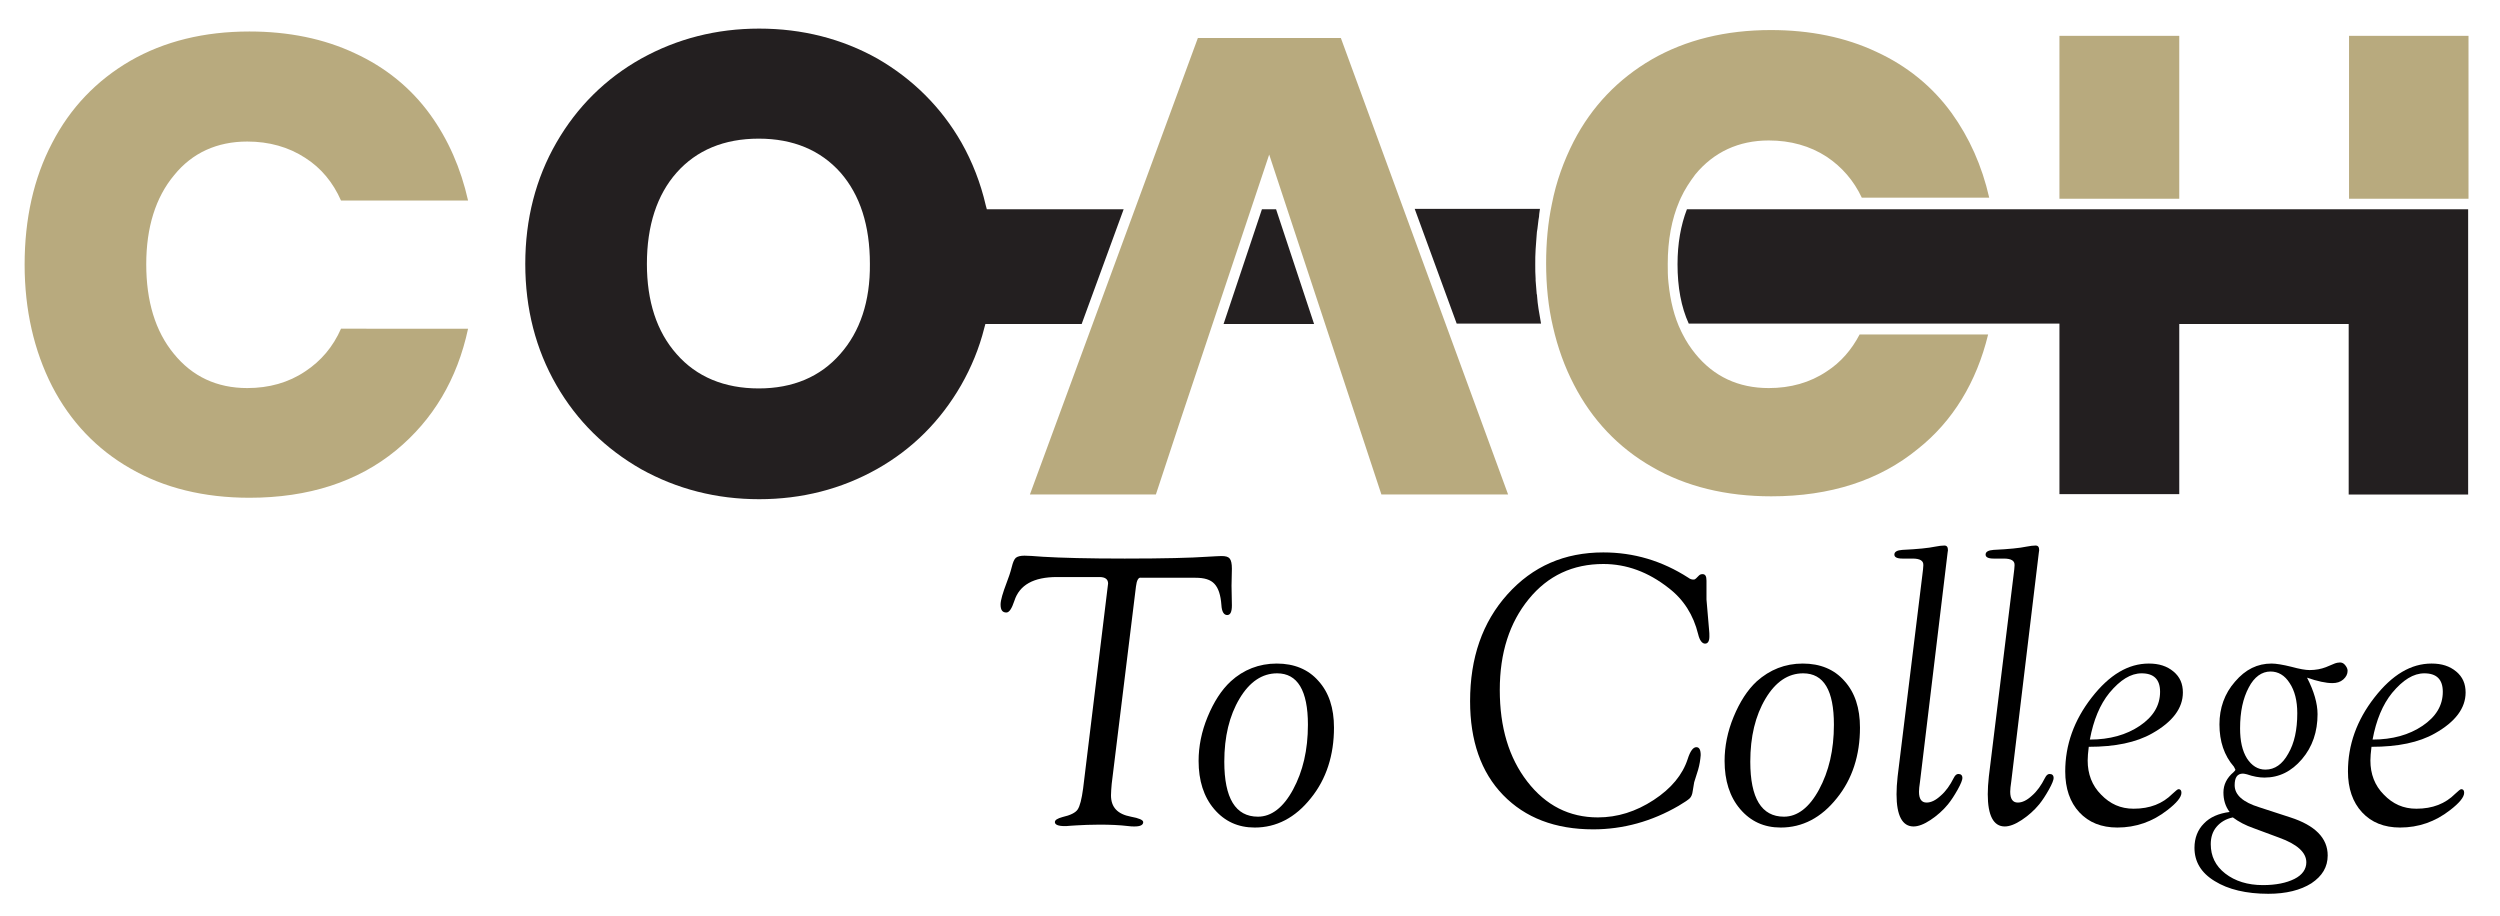
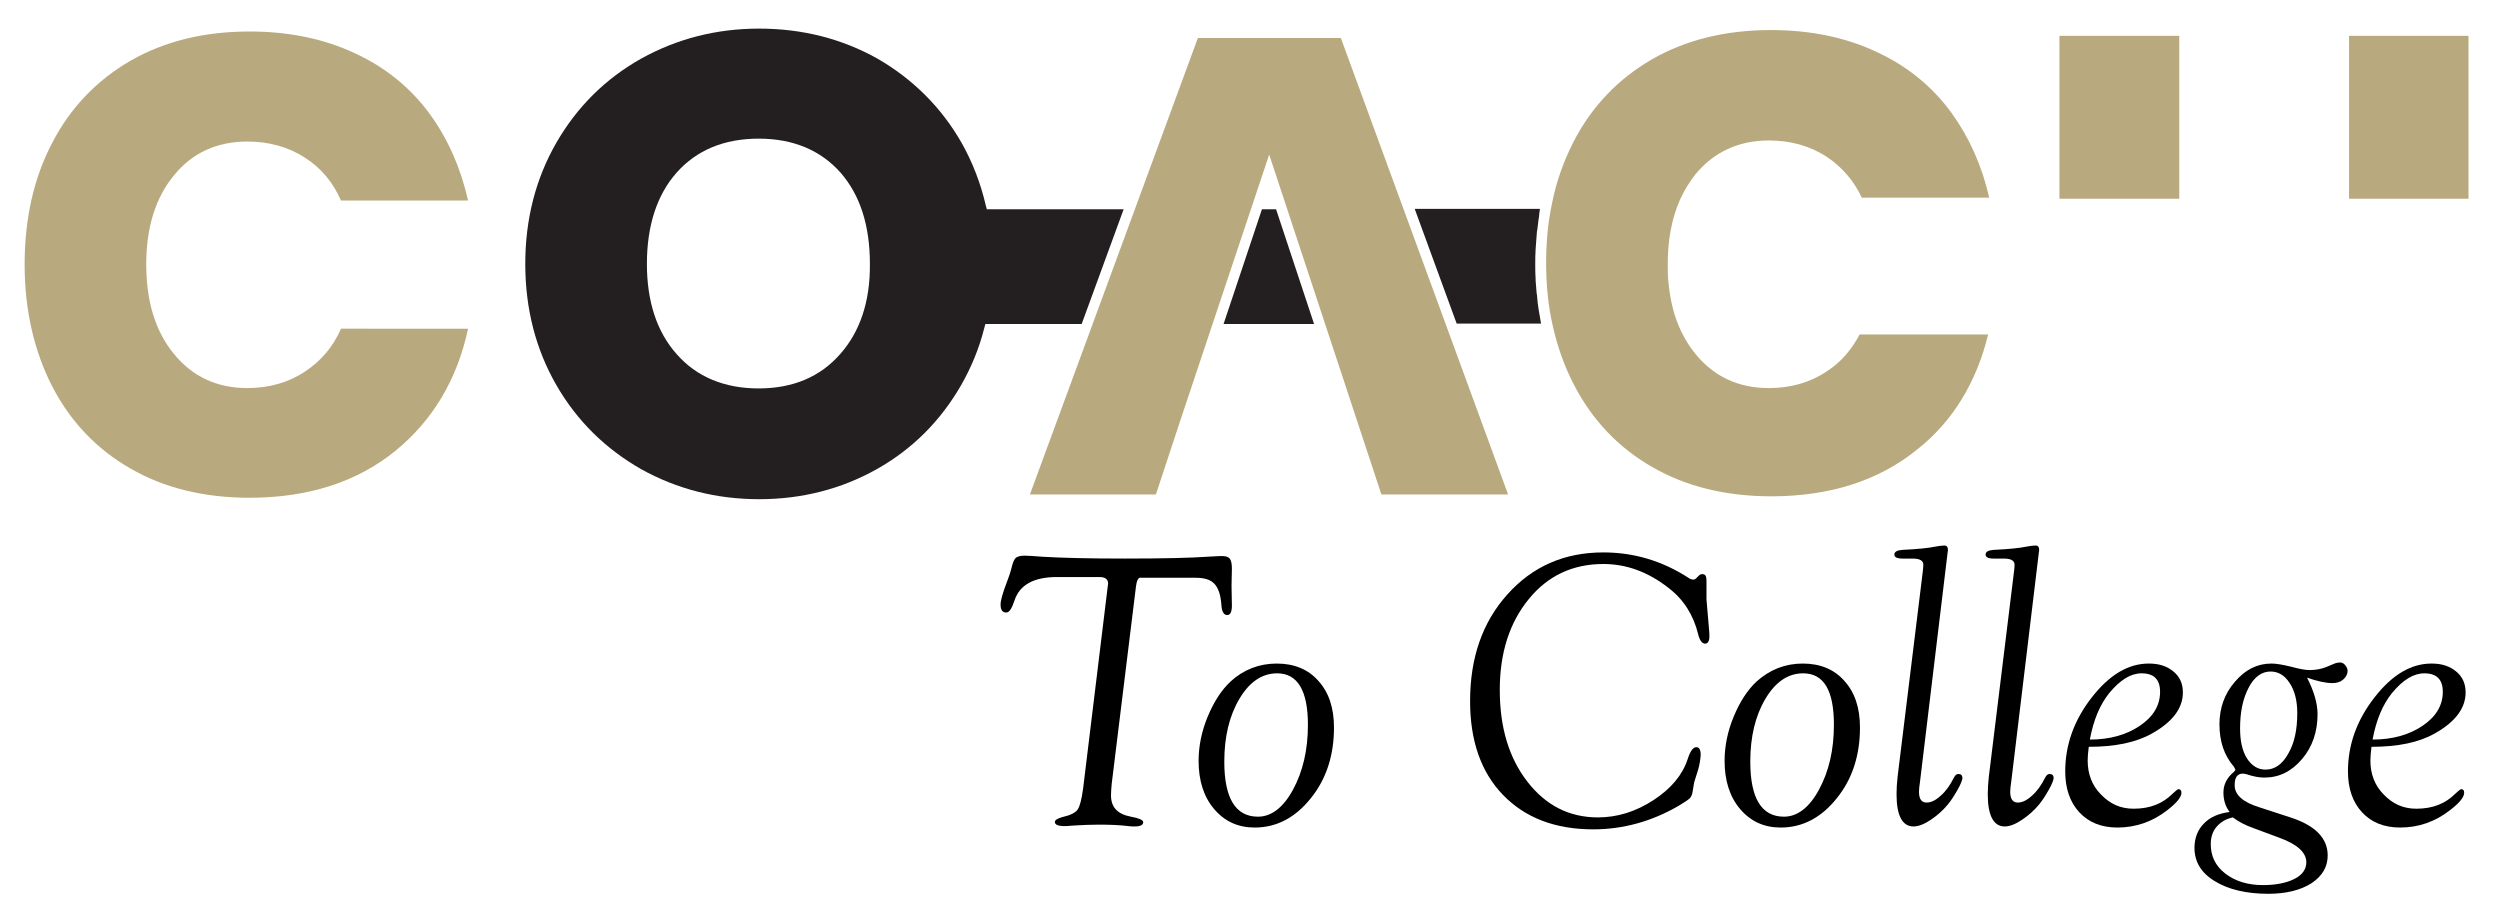
<svg xmlns="http://www.w3.org/2000/svg" version="1.1" id="Layer_1" x="0px" y="0px" viewBox="0 0 690.6 252.9" style="enable-background:new 0 0 690.6 252.9;" xml:space="preserve">
  <style type="text/css">
	.st0{fill:#231F20;}
	.st1{fill:#B8AA7E;}
</style>
  <g>
    <g>
      <g>
        <path class="st0" d="M310.4,57.8h-37.8l-0.3-1.1c-1.4-6.1-3.7-12-6.7-17.3c-5.6-9.8-13.5-17.6-23.2-23.2     c-9.8-5.5-20.8-8.3-32.7-8.3c-11.8,0-22.7,2.8-32.6,8.3c-9.8,5.5-17.7,13.3-23.4,23.2s-8.6,21.1-8.6,33.5s2.9,23.6,8.6,33.5     c5.7,9.9,13.6,17.6,23.4,23.2c9.9,5.5,20.8,8.3,32.6,8.3s22.7-2.8,32.5-8.3s17.6-13.3,23.3-23.2c2.8-4.9,5-10.2,6.4-15.8l0.3-1.1     h26.6L310.4,57.8z M232.1,97.8c-5.5,6.3-13.1,9.5-22.5,9.5c-9.5,0-17.2-3.2-22.7-9.5c-5.5-6.2-8.2-14.6-8.2-24.9     c0-10.6,2.8-19.1,8.2-25.2c5.5-6.2,13.1-9.4,22.7-9.4c9.5,0,17.1,3.2,22.6,9.4c5.4,6.2,8.1,14.6,8.1,25.2     C240.4,83.2,237.6,91.6,232.1,97.8z" />
      </g>
      <g>
        <polygon class="st0" points="352.5,57.8 348.6,57.8 338,89.5 363,89.5    " />
      </g>
      <g>
        <path class="st0" d="M425.7,89.4c-0.2-1.1-0.4-2.3-0.6-3.5c0-0.2-0.1-0.4-0.1-0.6c-0.2-1.2-0.3-2.3-0.4-3.5c0-0.2,0-0.4-0.1-0.6     c-0.1-1.2-0.2-2.4-0.3-3.7c0-0.2,0-0.3,0-0.5c-0.1-1.3-0.1-2.6-0.1-3.9c0-1.4,0-2.8,0.1-4.2c0-0.5,0.1-0.9,0.1-1.4     c0.1-0.9,0.1-1.8,0.2-2.7c0-0.5,0.1-1,0.2-1.6c0.1-0.8,0.2-1.6,0.3-2.5c0.1-0.5,0.2-1.1,0.2-1.6c0.1-0.5,0.1-0.9,0.2-1.4h-34.6     l11.6,31.7L425.7,89.4C425.7,89.5,425.7,89.4,425.7,89.4z" />
      </g>
      <path class="st1" d="M68.3,39.1c6,0,11.4,1.5,16,4.5c4.4,2.8,7.7,6.8,9.9,11.8h35.1c-2-8.9-5.5-16.9-10.5-23.8    c-5.3-7.3-12.3-13-20.8-16.9c-8.5-4-18.3-6-29.1-6c-12.5,0-23.5,2.7-32.9,8.1c-9.3,5.4-16.6,13-21.6,22.7    c-5.1,9.7-7.6,21-7.6,33.6c0,12.5,2.6,23.8,7.6,33.6c5,9.7,12.3,17.4,21.6,22.7c9.3,5.4,20.4,8.1,32.9,8.1    c16.3,0,29.9-4.4,40.5-13.1c10.2-8.4,16.9-19.6,19.9-33.6H94.2c-2.2,5-5.5,8.9-9.9,11.8c-4.6,3.1-10,4.6-16,4.6    c-8.4,0-15.2-3.2-20.3-9.5c-5.1-6.2-7.6-14.5-7.6-24.7s2.6-18.5,7.7-24.6C53.1,42.2,60,39.1,68.3,39.1z" />
      <polygon class="st1" points="330.9,10.5 284.5,136.6 319.3,136.6 326.1,116 350.6,42.7 381.6,136.6 416.6,136.6 370.4,10.5   " />
      <path class="st1" d="M549.2,92.4h-35.5c-2.2,4.2-5.2,7.7-9.1,10.2c-4.6,3.1-10,4.6-16,4.6c-8.4,0-15.2-3.2-20.3-9.5    c-1.3-1.6-2.5-3.4-3.5-5.4l0,0l-0.4-0.8l0,0c-1.9-3.9-3-8.4-3.5-13.4c-0.2-1.7-0.2-3.4-0.2-5.2c0-6.6,1.1-12.4,3.2-17.3l0.4-0.9    l0,0c1.1-2.4,2.5-4.5,4-6.5c5.1-6.2,12-9.4,20.3-9.4c6,0,11.4,1.5,16,4.5c4.2,2.8,7.5,6.6,9.7,11.3h35.2    c-2-8.8-5.5-16.6-10.4-23.4c-5.3-7.3-12.3-13-20.8-16.9c-8.5-4-18.3-6-29.1-6c-12.5,0-23.5,2.7-32.9,8.1    c-9.3,5.4-16.6,13-21.6,22.7c-2.7,5.3-4.8,11-6,17.2c-1.1,5.2-1.6,10.7-1.6,16.4c0,6.2,0.6,12.1,1.9,17.6c1.3,5.7,3.2,11,5.8,16    c5,9.7,12.3,17.4,21.6,22.7c9.3,5.4,20.4,8.1,32.9,8.1c16.3,0,29.9-4.4,40.5-13.1C539.4,116.4,546,105.6,549.2,92.4z" />
      <rect x="648.9" y="9.9" class="st1" width="33" height="45" />
      <rect x="568.9" y="9.9" class="st1" width="33.1" height="45" />
      <g>
-         <path class="st0" d="M604.9,57.8h-39h-13h-40.7H466c-1.7,4.4-2.6,9.5-2.6,15.2c0,6.3,1,11.8,3.1,16.4h45.3h41h16.1v47.1H602v-47     h46.8v47.1h33V57.8h-35.9H604.9z" />
-       </g>
+         </g>
    </g>
  </g>
  <g>
    <path d="M313.8,162l-6.7,54.5c-0.1,1.2-0.2,2.3-0.2,3.2c0,3.3,1.8,5.2,5.5,5.9c2.2,0.4,3.4,0.9,3.4,1.5c0,0.8-0.8,1.2-2.4,1.2   c-0.5,0-1.1,0-1.7-0.1c-2.5-0.3-5.1-0.4-8-0.4c-2.4,0-4.5,0.1-6.3,0.2l-1.6,0.1c-0.9,0.1-1.5,0.1-1.7,0.1c-1.8,0-2.7-0.4-2.7-1.1   c0-0.6,0.7-1,2.1-1.4c2.2-0.5,3.6-1.2,4.2-2.1c0.6-0.9,1.1-2.8,1.5-5.8L306,162l0.1-0.8c0-1.2-0.8-1.8-2.4-1.8H292   c-6.5,0-10.4,2.2-11.8,6.6c-0.7,2.1-1.4,3.2-2.2,3.2c-1.1,0-1.6-0.7-1.6-2.2c0-1.2,0.6-3.2,1.7-6.1c0.5-1.3,1-2.7,1.4-4.3   c0.3-1.2,0.6-2,1.1-2.5c0.5-0.4,1.3-0.6,2.4-0.6c0.9,0,2.6,0.1,5.1,0.3c4.9,0.3,12.5,0.5,22.6,0.5c10.8,0,18.4-0.2,22.7-0.5   c2-0.1,3.3-0.2,4-0.2c1.2,0,1.9,0.2,2.3,0.7s0.6,1.4,0.6,2.8l-0.1,4.7l0.1,5.4c0,1.8-0.4,2.7-1.3,2.7s-1.5-0.9-1.6-2.8   c-0.2-2.7-0.8-4.6-1.9-5.8s-2.8-1.7-5.3-1.7h-15C314.5,159.4,314,160.3,313.8,162z" />
    <path d="M352.7,183.3c4.8,0,8.7,1.6,11.5,4.8c2.9,3.2,4.3,7.5,4.3,12.9c0,7.6-2.1,14.2-6.4,19.5c-4.3,5.4-9.5,8.1-15.5,8.1   c-4.6,0-8.3-1.7-11.2-5.1c-2.9-3.4-4.3-7.9-4.3-13.3c0-4,0.8-8.1,2.5-12.2c1.7-4.1,3.8-7.4,6.4-9.8   C343.5,185,347.8,183.3,352.7,183.3z M352.8,186c-4.1,0-7.6,2.3-10.4,7s-4.2,10.5-4.2,17.4c0,10.1,3.1,15.2,9.3,15.2   c3.7,0,7-2.5,9.7-7.5s4.1-10.9,4.1-17.9C361.3,190.7,358.4,186,352.8,186z" />
    <path d="M442.9,152.6c8.4,0,16.2,2.3,23.5,7c0.5,0.4,1,0.5,1.4,0.5c0.3,0,0.5-0.1,0.7-0.3l0.8-0.8c0.3-0.3,0.6-0.4,1-0.4   c0.8,0,1.1,0.6,1.1,1.8v5.2l0.7,8.2c0.1,0.8,0.1,1.5,0.1,2c0,1.3-0.4,2-1.2,2c-0.8,0-1.5-0.9-1.9-2.6c-1.3-5.3-4-9.6-8.2-12.8   c-5.6-4.4-11.6-6.6-18-6.6c-8.4,0-15.3,3.2-20.6,9.7c-5.3,6.5-8,14.8-8,25.1s2.5,18.7,7.6,25.3s11.6,9.9,19.5,9.9   c5.4,0,10.5-1.6,15.4-4.8s8-7,9.4-11.3c0.7-2.2,1.5-3.3,2.4-3.3c0.8,0,1.2,0.7,1.2,2.2c-0.1,1.3-0.3,2.6-0.7,4l-1.1,3.5l-0.4,2.4   c-0.1,0.9-0.4,1.6-0.8,2s-1.4,1.1-3.1,2.1c-7.4,4.3-15.3,6.5-23.6,6.5c-10.5,0-18.8-3.2-24.9-9.5s-9.1-15-9.1-25.9   c0-12,3.4-21.8,10.3-29.5C423.4,156.4,432.2,152.6,442.9,152.6z" />
    <path d="M498,183.3c4.8,0,8.7,1.6,11.5,4.8c2.9,3.2,4.3,7.5,4.3,12.9c0,7.6-2.1,14.2-6.4,19.5c-4.3,5.4-9.5,8.1-15.5,8.1   c-4.6,0-8.3-1.7-11.2-5.1c-2.9-3.4-4.3-7.9-4.3-13.3c0-4,0.8-8.1,2.5-12.2c1.7-4.1,3.8-7.4,6.4-9.8   C488.9,185,493.1,183.3,498,183.3z M498.1,186c-4.1,0-7.6,2.3-10.4,7s-4.2,10.5-4.2,17.4c0,10.1,3.1,15.2,9.3,15.2   c3.7,0,7-2.5,9.7-7.5s4.1-10.9,4.1-17.9C506.6,190.7,503.8,186,498.1,186z" />
    <path d="M524.2,214.5l6.8-55.4c0.2-1.5,0.3-2.5,0.3-2.9c0.1-1.3-0.9-1.9-3-1.9h-2.8c-1.5,0-2.2-0.4-2.2-1.1c0-0.8,0.8-1.2,2.2-1.3   c4.2-0.2,7.2-0.5,9.1-0.9c1-0.2,1.9-0.3,2.5-0.3c0.7,0,1,0.4,1,1.3l-0.1,0.7l-7.6,63.1c-0.2,1.3-0.3,2.3-0.3,2.9c0,2,0.7,3,2.1,3   c1.2,0,2.5-0.6,3.9-1.9c1.4-1.2,2.6-2.9,3.6-4.9c0.4-0.8,0.8-1.1,1.3-1.1c0.7,0,1.1,0.4,1.1,1.1c0,0.5-0.4,1.6-1.3,3.2   c-0.9,1.6-1.8,3-2.7,4.1c-1.4,1.7-3,3.1-4.8,4.3s-3.4,1.8-4.7,1.8c-3.1,0-4.7-3-4.7-8.9C523.9,218,524,216.3,524.2,214.5z" />
    <path d="M549.4,214.5l6.8-55.4c0.2-1.5,0.3-2.5,0.3-2.9c0.1-1.3-0.9-1.9-3-1.9h-2.8c-1.5,0-2.2-0.4-2.2-1.1c0-0.8,0.8-1.2,2.2-1.3   c4.2-0.2,7.2-0.5,9.1-0.9c1-0.2,1.9-0.3,2.5-0.3c0.7,0,1,0.4,1,1.3l-0.1,0.7l-7.6,63.1c-0.2,1.3-0.3,2.3-0.3,2.9c0,2,0.7,3,2.1,3   c1.2,0,2.5-0.6,3.9-1.9c1.4-1.2,2.6-2.9,3.6-4.9c0.4-0.8,0.8-1.1,1.3-1.1c0.7,0,1.1,0.4,1.1,1.1c0,0.5-0.4,1.6-1.3,3.2   c-0.9,1.6-1.8,3-2.7,4.1c-1.4,1.7-3,3.1-4.8,4.3s-3.4,1.8-4.7,1.8c-3.1,0-4.7-3-4.7-8.9C549.1,218,549.2,216.3,549.4,214.5z" />
    <path d="M577,206.3c-0.2,1.6-0.3,2.8-0.3,3.8c0,3.7,1.2,6.9,3.7,9.4c2.5,2.6,5.4,3.9,9,3.9c4.5,0,8-1.4,10.7-4.1   c0.9-0.8,1.4-1.3,1.7-1.3c0.5,0,0.8,0.3,0.8,1c0,1.2-1.3,2.8-3.9,4.8c-4.1,3.2-8.7,4.8-13.8,4.8c-4.4,0-7.9-1.4-10.5-4.2   s-3.9-6.6-3.9-11.3c0-7.3,2.4-14.1,7.3-20.4c4.9-6.3,10.1-9.4,15.8-9.4c2.8,0,5,0.7,6.8,2.2s2.6,3.4,2.6,5.8   c0,4.3-2.8,8.1-8.5,11.3C590.1,205.1,584.3,206.3,577,206.3z M577.3,204.3c5.5,0,10.1-1.3,13.8-3.8s5.6-5.6,5.6-9.4   c0-3.4-1.7-5.1-5.1-5.1c-3,0-5.9,1.8-8.9,5.4C580.1,194.6,578.3,198.9,577.3,204.3z" />
    <path d="M637.3,187.2c1.9,3.7,2.9,7.1,2.9,10.1c0,4.8-1.4,9-4.3,12.4c-2.9,3.4-6.3,5.1-10.4,5.1c-1.4,0-3.1-0.3-4.8-0.9   c-0.5-0.1-0.8-0.2-1.1-0.2c-1.6,0-2.3,1.1-2.3,3.2c0,2.7,2.3,4.7,6.8,6.1l8.6,2.8c6.8,2.2,10.3,5.7,10.3,10.5   c0,3.2-1.5,5.7-4.5,7.7c-3,1.9-7,2.9-11.9,2.9c-6.1,0-11.1-1.2-14.8-3.5c-3.8-2.3-5.6-5.4-5.6-9.2c0-2.7,0.9-5,2.6-6.7   c1.7-1.8,4.1-2.8,7.1-3.2c-1.2-1.6-1.7-3.4-1.7-5.4c0-2.1,0.9-4,2.8-5.6c0.3-0.3,0.5-0.5,0.5-0.7l-0.4-0.8c-2.7-3.1-4-7-4-11.7   c0-4.5,1.4-8.5,4.3-11.8c2.9-3.4,6.2-5,10.1-5c1.2,0,3.1,0.3,5.5,0.9c2.2,0.6,3.9,0.9,5,0.9c1.7,0,3.2-0.3,4.5-0.8l2.4-1   c0.5-0.2,1.1-0.3,1.5-0.3c0.5,0,1,0.2,1.4,0.7s0.7,1,0.7,1.6c0,0.9-0.4,1.7-1.2,2.4s-1.8,1-3,1   C642.5,188.7,640.2,188.2,637.3,187.2z M616.8,225.8c-1.9,0.4-3.4,1.3-4.5,2.6s-1.6,2.9-1.6,4.8c0,3.3,1.3,6,4,8.1   s6.2,3.2,10.4,3.2c3.6,0,6.5-0.6,8.7-1.7c2.2-1.1,3.3-2.7,3.3-4.6c0-2.7-2.5-5-7.5-6.8l-7-2.6C620.3,228,618.4,227,616.8,225.8z    M627.2,185.5c-2.4,0-4.5,1.5-6,4.4c-1.6,3-2.4,6.7-2.4,11.3c0,3.5,0.6,6.2,1.9,8.3c1.3,2,3,3.1,5.1,3.1c2.6,0,4.7-1.5,6.3-4.4   c1.7-2.9,2.5-6.6,2.5-11.2c0-3.4-0.7-6.2-2.1-8.3C631.1,186.5,629.3,185.5,627.2,185.5z" />
    <path d="M655.1,206.3c-0.2,1.6-0.3,2.8-0.3,3.8c0,3.7,1.2,6.9,3.7,9.4c2.5,2.6,5.4,3.9,9,3.9c4.5,0,8-1.4,10.7-4.1   c0.9-0.8,1.4-1.3,1.7-1.3c0.5,0,0.8,0.3,0.8,1c0,1.2-1.3,2.8-3.9,4.8c-4.1,3.2-8.7,4.8-13.8,4.8c-4.4,0-7.9-1.4-10.5-4.2   s-3.9-6.6-3.9-11.3c0-7.3,2.4-14.1,7.3-20.4c4.9-6.3,10.1-9.4,15.8-9.4c2.8,0,5,0.7,6.8,2.2s2.6,3.4,2.6,5.8   c0,4.3-2.8,8.1-8.5,11.3C668.2,205.1,662.4,206.3,655.1,206.3z M655.4,204.3c5.5,0,10.1-1.3,13.8-3.8s5.6-5.6,5.6-9.4   c0-3.4-1.7-5.1-5.1-5.1c-3,0-5.9,1.8-8.9,5.4C658.2,194.6,656.4,198.9,655.4,204.3z" />
  </g>
</svg>